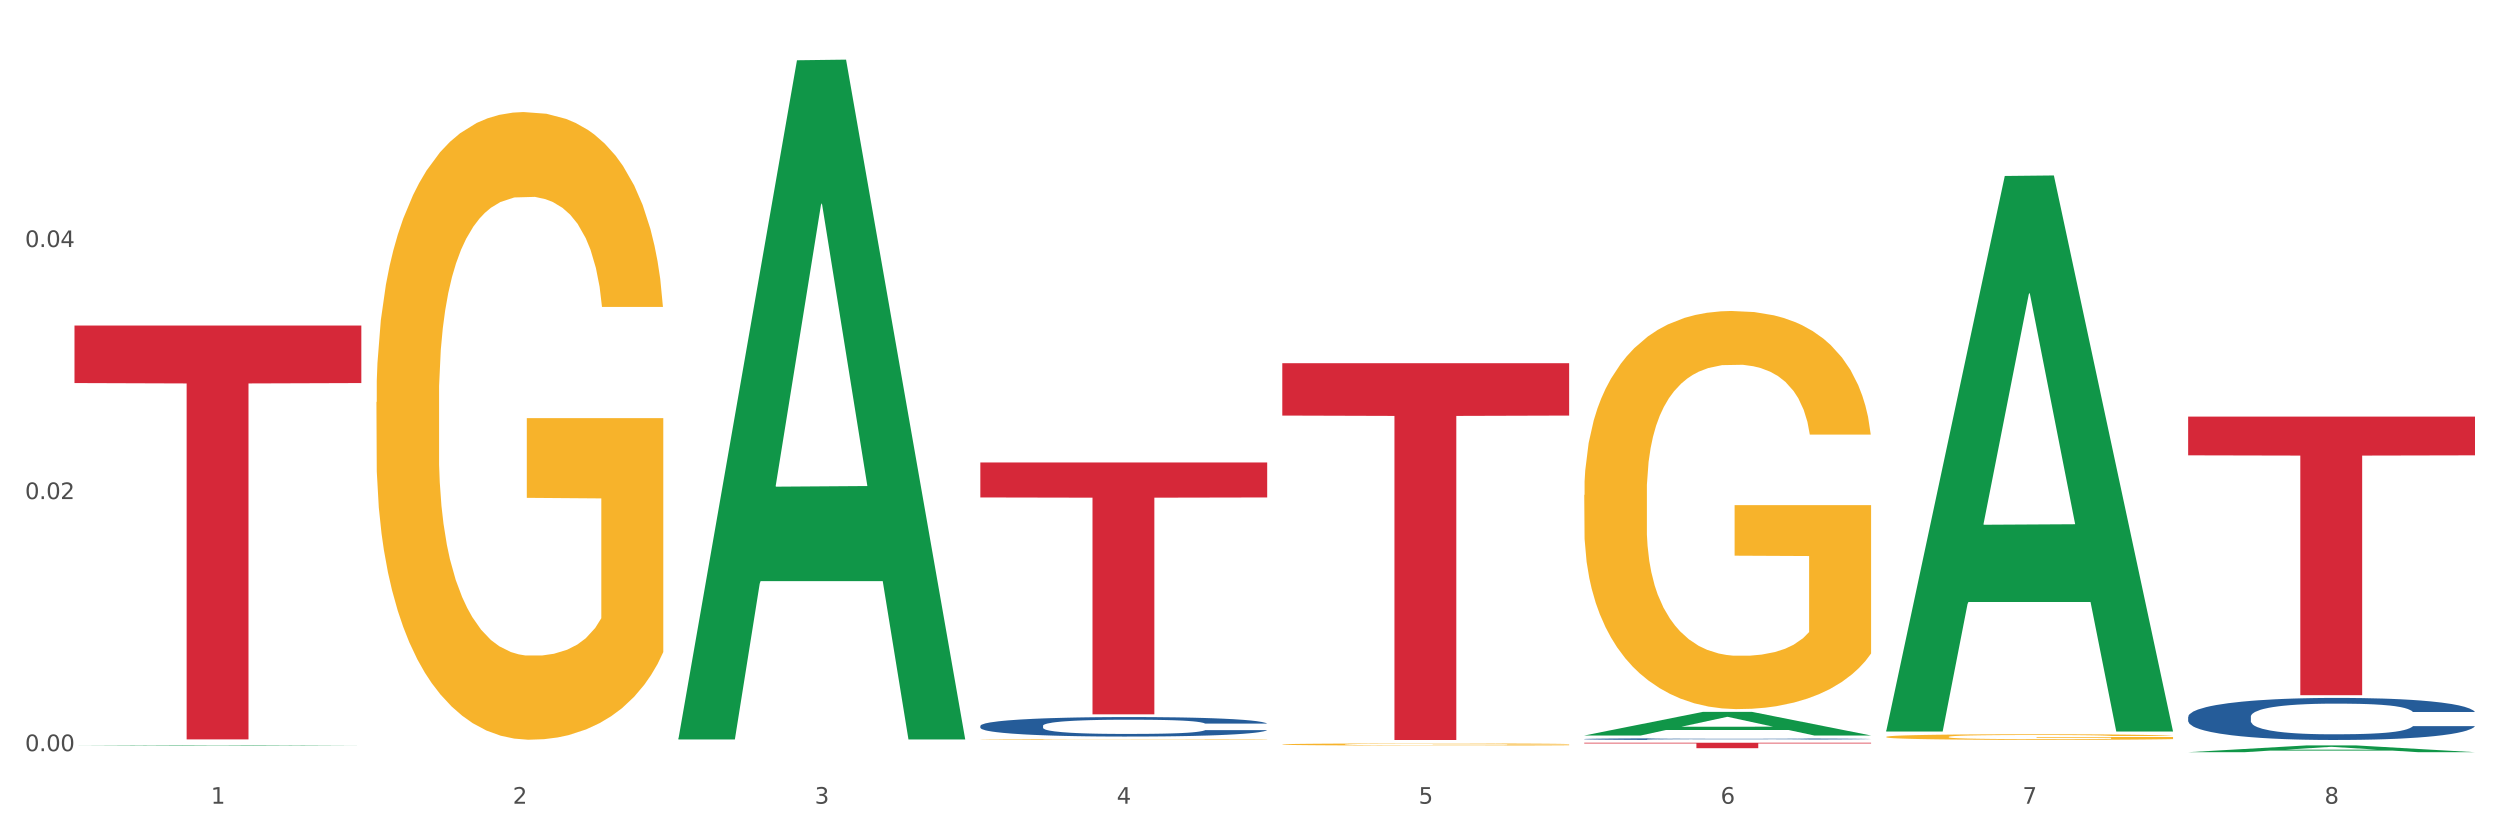
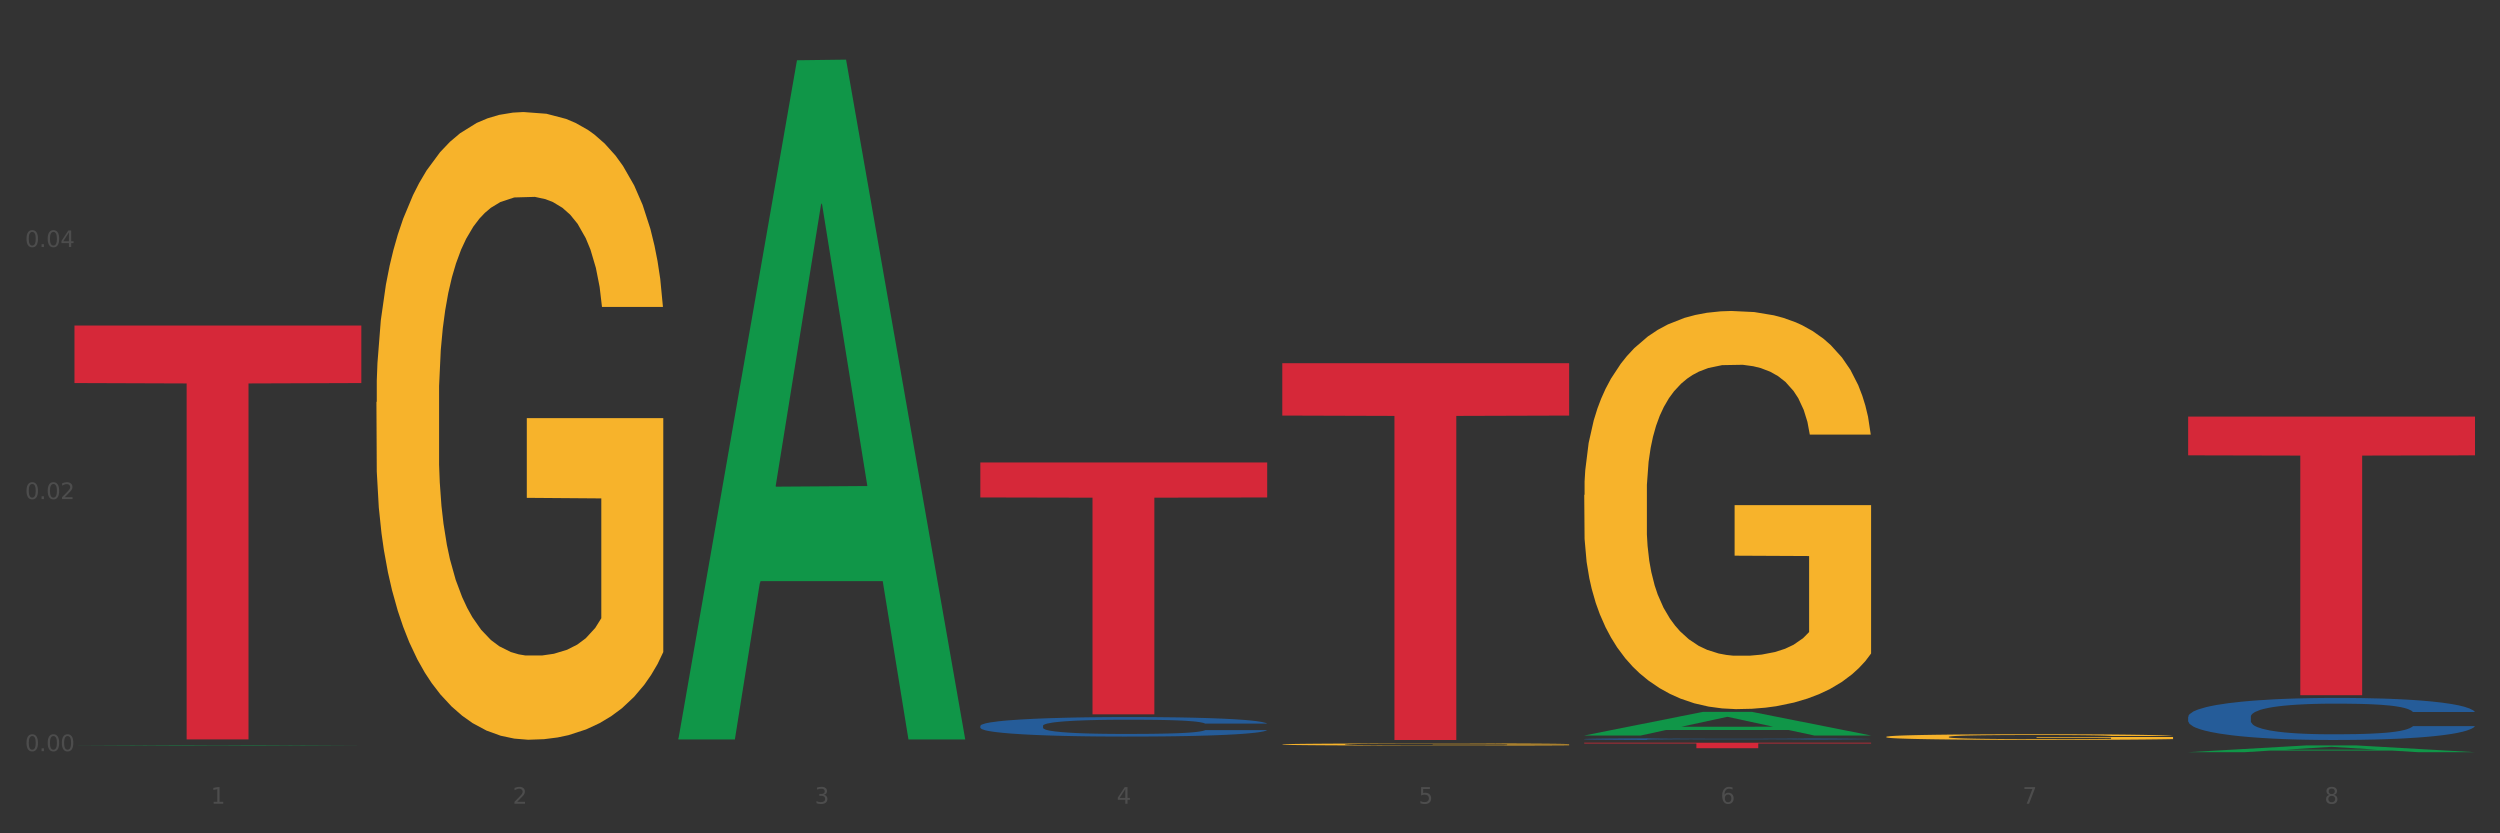
<svg xmlns="http://www.w3.org/2000/svg" xmlns:xlink="http://www.w3.org/1999/xlink" width="1080pt" height="360pt" viewBox="0 0 1080 360" version="1.1">
  <rect x="0" y="0" width="1080" height="360" fill="#333333" stroke="none" />
  <defs>
    <style type="text/css">*{stroke-linejoin: round; stroke-linecap: butt}</style>
  </defs>
  <g id="figure_1">
    <g id="patch_1">
-       <path d="M 0 360  L 1080 360  L 1080 0  L 0 0  z " style="fill: #ffffff; stroke: #ffffff; stroke-linejoin: miter" />
-     </g>
+       </g>
    <g id="axes_1">
      <g id="matplotlib.axis_1">
        <g id="xtick_1">
          <g id="text_1">
            <g style="fill: #4d4d4d" transform="translate(91.082 347.204) scale(0.096 -0.096)">
              <defs>
                <path id="DejaVuSans-31" d="M 794 531  L 1825 531  L 1825 4091  L 703 3866  L 703 4441  L 1819 4666  L 2450 4666  L 2450 531  L 3481 531  L 3481 0  L 794 0  L 794 531  z " transform="scale(0.016)" />
              </defs>
              <use xlink:href="#DejaVuSans-31" />
            </g>
          </g>
        </g>
        <g id="xtick_2">
          <g id="text_2">
            <g style="fill: #4d4d4d" transform="translate(221.525 347.204) scale(0.096 -0.096)">
              <defs>
                <path id="DejaVuSans-32" d="M 1228 531  L 3431 531  L 3431 0  L 469 0  L 469 531  Q 828 903 1448 1529  Q 2069 2156 2228 2338  Q 2531 2678 2651 2914  Q 2772 3150 2772 3378  Q 2772 3750 2511 3984  Q 2250 4219 1831 4219  Q 1534 4219 1204 4116  Q 875 4013 500 3803  L 500 4441  Q 881 4594 1212 4672  Q 1544 4750 1819 4750  Q 2544 4750 2975 4387  Q 3406 4025 3406 3419  Q 3406 3131 3298 2873  Q 3191 2616 2906 2266  Q 2828 2175 2409 1742  Q 1991 1309 1228 531  z " transform="scale(0.016)" />
              </defs>
              <use xlink:href="#DejaVuSans-32" />
            </g>
          </g>
        </g>
        <g id="xtick_3">
          <g id="text_3">
            <g style="fill: #4d4d4d" transform="translate(351.968 347.204) scale(0.096 -0.096)">
              <defs>
                <path id="DejaVuSans-33" d="M 2597 2516  Q 3050 2419 3304 2112  Q 3559 1806 3559 1356  Q 3559 666 3084 287  Q 2609 -91 1734 -91  Q 1441 -91 1130 -33  Q 819 25 488 141  L 488 750  Q 750 597 1062 519  Q 1375 441 1716 441  Q 2309 441 2620 675  Q 2931 909 2931 1356  Q 2931 1769 2642 2001  Q 2353 2234 1838 2234  L 1294 2234  L 1294 2753  L 1863 2753  Q 2328 2753 2575 2939  Q 2822 3125 2822 3475  Q 2822 3834 2567 4026  Q 2313 4219 1838 4219  Q 1578 4219 1281 4162  Q 984 4106 628 3988  L 628 4550  Q 988 4650 1302 4700  Q 1616 4750 1894 4750  Q 2613 4750 3031 4423  Q 3450 4097 3450 3541  Q 3450 3153 3228 2886  Q 3006 2619 2597 2516  z " transform="scale(0.016)" />
              </defs>
              <use xlink:href="#DejaVuSans-33" />
            </g>
          </g>
        </g>
        <g id="xtick_4">
          <g id="text_4">
            <g style="fill: #4d4d4d" transform="translate(482.412 347.204) scale(0.096 -0.096)">
              <defs>
                <path id="DejaVuSans-34" d="M 2419 4116  L 825 1625  L 2419 1625  L 2419 4116  z M 2253 4666  L 3047 4666  L 3047 1625  L 3713 1625  L 3713 1100  L 3047 1100  L 3047 0  L 2419 0  L 2419 1100  L 313 1100  L 313 1709  L 2253 4666  z " transform="scale(0.016)" />
              </defs>
              <use xlink:href="#DejaVuSans-34" />
            </g>
          </g>
        </g>
        <g id="xtick_5">
          <g id="text_5">
            <g style="fill: #4d4d4d" transform="translate(612.855 347.204) scale(0.096 -0.096)">
              <defs>
                <path id="DejaVuSans-35" d="M 691 4666  L 3169 4666  L 3169 4134  L 1269 4134  L 1269 2991  Q 1406 3038 1543 3061  Q 1681 3084 1819 3084  Q 2600 3084 3056 2656  Q 3513 2228 3513 1497  Q 3513 744 3044 326  Q 2575 -91 1722 -91  Q 1428 -91 1123 -41  Q 819 9 494 109  L 494 744  Q 775 591 1075 516  Q 1375 441 1709 441  Q 2250 441 2565 725  Q 2881 1009 2881 1497  Q 2881 1984 2565 2268  Q 2250 2553 1709 2553  Q 1456 2553 1204 2497  Q 953 2441 691 2322  L 691 4666  z " transform="scale(0.016)" />
              </defs>
              <use xlink:href="#DejaVuSans-35" />
            </g>
          </g>
        </g>
        <g id="xtick_6">
          <g id="text_6">
            <g style="fill: #4d4d4d" transform="translate(743.299 347.204) scale(0.096 -0.096)">
              <defs>
                <path id="DejaVuSans-36" d="M 2113 2584  Q 1688 2584 1439 2293  Q 1191 2003 1191 1497  Q 1191 994 1439 701  Q 1688 409 2113 409  Q 2538 409 2786 701  Q 3034 994 3034 1497  Q 3034 2003 2786 2293  Q 2538 2584 2113 2584  z M 3366 4563  L 3366 3988  Q 3128 4100 2886 4159  Q 2644 4219 2406 4219  Q 1781 4219 1451 3797  Q 1122 3375 1075 2522  Q 1259 2794 1537 2939  Q 1816 3084 2150 3084  Q 2853 3084 3261 2657  Q 3669 2231 3669 1497  Q 3669 778 3244 343  Q 2819 -91 2113 -91  Q 1303 -91 875 529  Q 447 1150 447 2328  Q 447 3434 972 4092  Q 1497 4750 2381 4750  Q 2619 4750 2861 4703  Q 3103 4656 3366 4563  z " transform="scale(0.016)" />
              </defs>
              <use xlink:href="#DejaVuSans-36" />
            </g>
          </g>
        </g>
        <g id="xtick_7">
          <g id="text_7">
            <g style="fill: #4d4d4d" transform="translate(873.742 347.204) scale(0.096 -0.096)">
              <defs>
                <path id="DejaVuSans-37" d="M 525 4666  L 3525 4666  L 3525 4397  L 1831 0  L 1172 0  L 2766 4134  L 525 4134  L 525 4666  z " transform="scale(0.016)" />
              </defs>
              <use xlink:href="#DejaVuSans-37" />
            </g>
          </g>
        </g>
        <g id="xtick_8">
          <g id="text_8">
            <g style="fill: #4d4d4d" transform="translate(1004.185 347.204) scale(0.096 -0.096)">
              <defs>
                <path id="DejaVuSans-38" d="M 2034 2216  Q 1584 2216 1326 1975  Q 1069 1734 1069 1313  Q 1069 891 1326 650  Q 1584 409 2034 409  Q 2484 409 2743 651  Q 3003 894 3003 1313  Q 3003 1734 2745 1975  Q 2488 2216 2034 2216  z M 1403 2484  Q 997 2584 770 2862  Q 544 3141 544 3541  Q 544 4100 942 4425  Q 1341 4750 2034 4750  Q 2731 4750 3128 4425  Q 3525 4100 3525 3541  Q 3525 3141 3298 2862  Q 3072 2584 2669 2484  Q 3125 2378 3379 2068  Q 3634 1759 3634 1313  Q 3634 634 3220 271  Q 2806 -91 2034 -91  Q 1263 -91 848 271  Q 434 634 434 1313  Q 434 1759 690 2068  Q 947 2378 1403 2484  z M 1172 3481  Q 1172 3119 1398 2916  Q 1625 2713 2034 2713  Q 2441 2713 2670 2916  Q 2900 3119 2900 3481  Q 2900 3844 2670 4047  Q 2441 4250 2034 4250  Q 1625 4250 1398 4047  Q 1172 3844 1172 3481  z " transform="scale(0.016)" />
              </defs>
              <use xlink:href="#DejaVuSans-38" />
            </g>
          </g>
        </g>
        <g id="xtick_9" />
        <g id="xtick_10" />
        <g id="xtick_11" />
        <g id="xtick_12" />
        <g id="xtick_13" />
        <g id="xtick_14" />
        <g id="xtick_15" />
      </g>
      <g id="matplotlib.axis_2">
        <g id="ytick_1">
          <g id="text_9">
            <g style="fill: #4d4d4d" transform="translate(10.8 324.501) scale(0.096 -0.096)">
              <defs>
                <path id="DejaVuSans-30" d="M 2034 4250  Q 1547 4250 1301 3770  Q 1056 3291 1056 2328  Q 1056 1369 1301 889  Q 1547 409 2034 409  Q 2525 409 2770 889  Q 3016 1369 3016 2328  Q 3016 3291 2770 3770  Q 2525 4250 2034 4250  z M 2034 4750  Q 2819 4750 3233 4129  Q 3647 3509 3647 2328  Q 3647 1150 3233 529  Q 2819 -91 2034 -91  Q 1250 -91 836 529  Q 422 1150 422 2328  Q 422 3509 836 4129  Q 1250 4750 2034 4750  z " transform="scale(0.016)" />
                <path id="DejaVuSans-2e" d="M 684 794  L 1344 794  L 1344 0  L 684 0  L 684 794  z " transform="scale(0.016)" />
              </defs>
              <use xlink:href="#DejaVuSans-30" />
              <use xlink:href="#DejaVuSans-2e" transform="translate(63.623 0)" />
              <use xlink:href="#DejaVuSans-30" transform="translate(95.41 0)" />
              <use xlink:href="#DejaVuSans-30" transform="translate(159.033 0)" />
            </g>
          </g>
        </g>
        <g id="ytick_2">
          <g id="text_10">
            <g style="fill: #4d4d4d" transform="translate(10.8 215.609) scale(0.096 -0.096)">
              <use xlink:href="#DejaVuSans-30" />
              <use xlink:href="#DejaVuSans-2e" transform="translate(63.623 0)" />
              <use xlink:href="#DejaVuSans-30" transform="translate(95.41 0)" />
              <use xlink:href="#DejaVuSans-32" transform="translate(159.033 0)" />
            </g>
          </g>
        </g>
        <g id="ytick_3">
          <g id="text_11">
            <g style="fill: #4d4d4d" transform="translate(10.8 106.718) scale(0.096 -0.096)">
              <use xlink:href="#DejaVuSans-30" />
              <use xlink:href="#DejaVuSans-2e" transform="translate(63.623 0)" />
              <use xlink:href="#DejaVuSans-30" transform="translate(95.41 0)" />
              <use xlink:href="#DejaVuSans-34" transform="translate(159.033 0)" />
            </g>
          </g>
        </g>
        <g id="ytick_4" />
        <g id="ytick_5" />
        <g id="ytick_6" />
      </g>
      <g id="PolyCollection_1">
-         <path d="M 32.175 322.151  L 32.303 322.151  L 83.404 321.888  L 104.611 321.887  L 156.096 322.152  L 131.567 322.152  L 120.453 322.09  L 67.691 322.09  L 67.307 322.091  L 56.576 322.152  L 32.175 322.152  L 32.175 322.151  L 74.334 322.054  L 113.81 322.053  L 94.263 321.944  L 94.008 321.943  L 93.752 321.944  L 74.206 322.053  L 74.334 322.054  L 32.175 322.151  z " clip-path="url(#p1db5c64e77)" style="fill: #109648" />
+         <path d="M 32.175 322.151  L 83.404 321.888  L 104.611 321.887  L 156.096 322.152  L 131.567 322.152  L 120.453 322.09  L 67.691 322.09  L 67.307 322.091  L 56.576 322.152  L 32.175 322.152  L 32.175 322.151  L 74.334 322.054  L 113.81 322.053  L 94.263 321.944  L 94.008 321.943  L 93.752 321.944  L 74.206 322.053  L 74.334 322.054  L 32.175 322.151  z " clip-path="url(#p1db5c64e77)" style="fill: #109648" />
        <path d="M 553.949 321.589  L 554.095 321.588  L 554.095 321.558  L 554.388 321.532  L 555.851 321.469  L 558.045 321.417  L 559.655 321.39  L 561.264 321.367  L 563.166 321.345  L 565.507 321.321  L 569.75 321.287  L 572.383 321.269  L 575.602 321.251  L 581.454 321.224  L 585.697 321.209  L 590.086 321.196  L 597.255 321.181  L 601.937 321.175  L 606.911 321.17  L 612.91 321.166  L 617.445 321.165  L 627.394 321.168  L 635.88 321.175  L 639.977 321.181  L 645.244 321.191  L 648.023 321.198  L 652.559 321.211  L 657.241 321.229  L 660.459 321.244  L 665.287 321.273  L 668.945 321.301  L 672.31 321.336  L 674.066 321.361  L 675.383 321.383  L 676.553 321.409  L 677.724 321.45  L 651.388 321.45  L 650.364 321.421  L 648.755 321.393  L 646.414 321.366  L 644.366 321.35  L 640.854 321.329  L 637.636 321.315  L 634.271 321.305  L 630.174 321.297  L 626.955 321.293  L 622.42 321.289  L 613.495 321.29  L 607.497 321.297  L 603.4 321.305  L 600.767 321.313  L 598.426 321.321  L 595.792 321.333  L 592.72 321.35  L 590.525 321.366  L 588.331 321.387  L 586.575 321.407  L 584.965 321.43  L 583.649 321.455  L 582.625 321.481  L 581.747 321.513  L 581.015 321.566  L 581.015 321.68  L 581.308 321.706  L 582.039 321.741  L 582.917 321.767  L 584.38 321.798  L 585.697 321.819  L 588.184 321.849  L 590.964 321.874  L 593.159 321.89  L 595.353 321.903  L 599.157 321.922  L 603.4 321.937  L 607.058 321.946  L 612.032 321.954  L 615.397 321.958  L 618.323 321.959  L 625.492 321.959  L 630.613 321.957  L 636.319 321.951  L 640.708 321.943  L 644.366 321.934  L 648.462 321.919  L 651.096 321.905  L 651.096 321.73  L 618.908 321.729  L 618.908 321.613  L 677.87 321.613  L 677.87 321.954  L 675.383 321.972  L 672.603 321.988  L 669.677 322.002  L 665.287 322.02  L 660.02 322.036  L 655.339 322.048  L 650.364 322.058  L 644.512 322.067  L 636.904 322.076  L 632.222 322.079  L 626.37 322.082  L 619.494 322.082  L 613.495 322.081  L 607.643 322.077  L 601.498 322.069  L 595.5 322.058  L 590.964 322.047  L 586.429 322.034  L 581.6 322.016  L 577.796 321.999  L 574.87 321.984  L 571.652 321.965  L 568.14 321.94  L 565.507 321.917  L 563.166 321.894  L 560.679 321.864  L 558.923 321.838  L 557.167 321.805  L 556.143 321.781  L 554.973 321.743  L 554.095 321.69  L 553.949 321.589  z " clip-path="url(#p1db5c64e77)" style="fill: #f7b32b" />
        <path d="M 684.392 213.821  L 684.538 213.664  L 684.538 208.009  L 684.831 203.14  L 686.294 191.359  L 688.489 181.619  L 690.098 176.436  L 691.707 172.194  L 693.609 167.953  L 695.95 163.555  L 700.193 157.114  L 702.827 153.816  L 706.045 150.36  L 711.898 145.333  L 716.14 142.506  L 720.53 140.149  L 727.699 137.322  L 732.38 136.065  L 737.355 135.123  L 743.353 134.494  L 747.889 134.337  L 757.838 134.809  L 766.323 136.222  L 770.42 137.322  L 775.687 139.207  L 778.467 140.464  L 783.002 142.977  L 787.684 146.276  L 790.903 149.103  L 795.731 154.444  L 799.389 159.785  L 802.754 166.382  L 804.509 170.938  L 805.826 175.179  L 806.996 180.049  L 808.167 187.746  L 781.832 187.746  L 780.808 182.248  L 779.198 177.064  L 776.857 172.037  L 774.809 168.896  L 771.298 164.969  L 768.079 162.455  L 764.714 160.57  L 760.617 158.999  L 757.399 158.214  L 752.863 157.586  L 743.939 157.743  L 737.94 158.999  L 733.843 160.57  L 731.21 161.984  L 728.869 163.555  L 726.236 165.754  L 723.163 169.053  L 720.968 172.037  L 718.774 175.807  L 717.018 179.577  L 715.409 183.976  L 714.092 188.688  L 713.068 193.558  L 712.19 199.527  L 711.459 209.423  L 711.459 230.943  L 711.751 235.813  L 712.483 242.253  L 713.361 247.123  L 714.824 252.935  L 716.14 256.862  L 718.628 262.517  L 721.407 267.23  L 723.602 270.214  L 725.797 272.728  L 729.601 276.183  L 733.843 279.011  L 737.501 280.739  L 742.475 282.31  L 745.841 282.938  L 748.767 283.252  L 755.936 283.252  L 761.056 282.781  L 766.762 281.681  L 771.151 280.268  L 774.809 278.54  L 778.906 275.712  L 781.539 273.042  L 781.539 240.211  L 749.352 240.054  L 749.352 218.22  L 808.313 218.22  L 808.313 282.31  L 805.826 285.608  L 803.046 288.593  L 800.12 291.263  L 795.731 294.562  L 790.464 297.704  L 785.782 299.903  L 780.808 301.788  L 774.955 303.516  L 767.348 305.087  L 762.666 305.715  L 756.813 306.186  L 749.937 306.343  L 743.939 306.029  L 738.086 305.244  L 731.941 303.83  L 725.943 301.788  L 721.407 299.746  L 716.872 297.233  L 712.044 293.934  L 708.24 290.792  L 705.314 287.965  L 702.095 284.352  L 698.584 279.639  L 695.95 275.398  L 693.609 271  L 691.122 265.345  L 689.366 260.475  L 687.611 254.349  L 686.587 249.793  L 685.416 242.725  L 684.538 232.828  L 684.392 213.821  z " clip-path="url(#p1db5c64e77)" style="fill: #f7b32b" />
        <path d="M 814.835 318.322  L 814.982 318.32  L 814.982 318.239  L 815.274 318.17  L 816.737 318.002  L 818.932 317.863  L 820.541 317.789  L 822.151 317.729  L 824.053 317.668  L 826.394 317.606  L 830.636 317.514  L 833.27 317.467  L 836.489 317.417  L 842.341 317.346  L 846.584 317.305  L 850.973 317.272  L 858.142 317.232  L 862.824 317.214  L 867.798 317.2  L 873.797 317.191  L 878.332 317.189  L 888.281 317.196  L 896.767 317.216  L 900.863 317.232  L 906.13 317.258  L 908.91 317.276  L 913.446 317.312  L 918.127 317.359  L 921.346 317.4  L 926.174 317.476  L 929.832 317.552  L 933.197 317.646  L 934.953 317.711  L 936.269 317.771  L 937.44 317.841  L 938.61 317.95  L 912.275 317.95  L 911.251 317.872  L 909.642 317.798  L 907.301 317.726  L 905.253 317.682  L 901.741 317.626  L 898.522 317.59  L 895.157 317.563  L 891.061 317.541  L 887.842 317.529  L 883.307 317.52  L 874.382 317.523  L 868.383 317.541  L 864.287 317.563  L 861.653 317.583  L 859.312 317.606  L 856.679 317.637  L 853.606 317.684  L 851.412 317.726  L 849.217 317.78  L 847.462 317.834  L 845.852 317.897  L 844.536 317.964  L 843.511 318.033  L 842.634 318.118  L 841.902 318.259  L 841.902 318.566  L 842.195 318.635  L 842.926 318.727  L 843.804 318.797  L 845.267 318.879  L 846.584 318.935  L 849.071 319.016  L 851.851 319.083  L 854.045 319.126  L 856.24 319.162  L 860.044 319.211  L 864.287 319.251  L 867.944 319.276  L 872.919 319.298  L 876.284 319.307  L 879.21 319.312  L 886.379 319.312  L 891.5 319.305  L 897.206 319.289  L 901.595 319.269  L 905.253 319.244  L 909.349 319.204  L 911.983 319.166  L 911.983 318.698  L 879.795 318.696  L 879.795 318.385  L 938.757 318.385  L 938.757 319.298  L 936.269 319.345  L 933.49 319.388  L 930.563 319.426  L 926.174 319.473  L 920.907 319.518  L 916.225 319.549  L 911.251 319.576  L 905.399 319.6  L 897.791 319.623  L 893.109 319.632  L 887.257 319.638  L 880.38 319.641  L 874.382 319.636  L 868.53 319.625  L 862.385 319.605  L 856.386 319.576  L 851.851 319.547  L 847.315 319.511  L 842.487 319.464  L 838.683 319.419  L 835.757 319.379  L 832.538 319.327  L 829.027 319.26  L 826.394 319.2  L 824.053 319.137  L 821.565 319.056  L 819.81 318.987  L 818.054 318.9  L 817.03 318.835  L 815.86 318.734  L 814.982 318.593  L 814.835 318.322  z " clip-path="url(#p1db5c64e77)" style="fill: #f7b32b" />
        <path d="M 945.279 309.665  L 945.425 309.648  L 945.425 309.184  L 945.865 308.553  L 947.476 307.391  L 949.527 306.512  L 953.042 305.482  L 954.946 305.051  L 957.437 304.57  L 962.563 303.79  L 968.422 303.126  L 972.524 302.76  L 975.6 302.528  L 982.484 302.113  L 986.439 301.931  L 990.541 301.781  L 994.056 301.682  L 999.915 301.565  L 1004.603 301.516  L 1010.022 301.499  L 1014.563 301.516  L 1020.569 301.582  L 1029.358 301.781  L 1032.727 301.897  L 1037.268 302.097  L 1041.955 302.362  L 1045.763 302.628  L 1050.158 303.009  L 1054.699 303.507  L 1059.093 304.138  L 1062.169 304.719  L 1064.659 305.333  L 1066.856 306.08  L 1068.468 306.893  L 1069.2 307.574  L 1042.394 307.574  L 1041.662 306.96  L 1040.197 306.296  L 1038.732 305.848  L 1037.121 305.482  L 1034.631 305.068  L 1032.434 304.802  L 1028.772 304.487  L 1025.403 304.287  L 1022.62 304.171  L 1019.251 304.072  L 1012.073 303.972  L 1006.946 303.972  L 1003.724 304.005  L 999.769 304.088  L 996.4 304.204  L 992.445 304.404  L 989.369 304.619  L 986.293 304.902  L 984.535 305.101  L 981.899 305.466  L 980.141 305.765  L 977.797 306.279  L 976.479 306.644  L 974.135 307.59  L 973.11 308.287  L 972.67 308.769  L 972.377 309.3  L 972.377 311.889  L 973.256 313.051  L 973.989 313.549  L 975.16 314.113  L 977.358 314.843  L 980.58 315.557  L 983.949 316.072  L 986.732 316.387  L 989.369 316.619  L 992.006 316.802  L 995.228 316.968  L 997.865 317.068  L 1001.82 317.167  L 1006.507 317.217  L 1010.169 317.217  L 1017.639 317.134  L 1021.008 317.051  L 1024.231 316.935  L 1027.746 316.752  L 1030.53 316.553  L 1032.141 316.404  L 1034.777 316.088  L 1036.828 315.756  L 1038.586 315.375  L 1039.758 315.043  L 1041.076 314.545  L 1042.101 313.98  L 1042.394 313.682  L 1069.2 313.682  L 1068.614 314.279  L 1067.589 314.86  L 1065.538 315.64  L 1063.927 316.088  L 1061.437 316.636  L 1058.8 317.101  L 1055.138 317.615  L 1051.769 317.997  L 1048.254 318.329  L 1044.445 318.628  L 1037.561 319.043  L 1035.07 319.159  L 1029.797 319.358  L 1025.696 319.474  L 1019.69 319.59  L 1013.538 319.657  L 1007.093 319.673  L 1001.38 319.64  L 995.082 319.541  L 991.127 319.441  L 986.732 319.292  L 981.606 319.059  L 976.772 318.777  L 972.231 318.445  L 967.983 318.063  L 964.028 317.632  L 958.901 316.918  L 955.093 316.221  L 952.31 315.574  L 950.406 315.026  L 948.501 314.329  L 947.476 313.848  L 945.865 312.686  L 945.279 311.607  L 945.279 309.665  z " clip-path="url(#p1db5c64e77)" style="fill: #255c99" />
        <path d="M 684.392 319.259  L 684.538 319.258  L 684.538 319.239  L 684.978 319.213  L 686.589 319.165  L 688.64 319.129  L 692.155 319.086  L 694.06 319.068  L 696.55 319.048  L 701.677 319.016  L 707.536 318.988  L 711.637 318.973  L 714.713 318.964  L 721.598 318.947  L 725.553 318.939  L 729.654 318.933  L 733.169 318.929  L 739.029 318.924  L 743.716 318.922  L 749.136 318.921  L 753.677 318.922  L 759.682 318.925  L 768.471 318.933  L 771.84 318.938  L 776.381 318.946  L 781.068 318.957  L 784.877 318.968  L 789.271 318.984  L 793.812 319.004  L 798.206 319.03  L 801.282 319.054  L 803.772 319.08  L 805.97 319.111  L 807.581 319.144  L 808.313 319.173  L 781.508 319.173  L 780.775 319.147  L 779.31 319.12  L 777.846 319.101  L 776.234 319.086  L 773.744 319.069  L 771.547 319.058  L 767.885 319.045  L 764.516 319.037  L 761.733 319.032  L 758.364 319.028  L 751.186 319.023  L 746.06 319.023  L 742.837 319.025  L 738.882 319.028  L 735.513 319.033  L 731.558 319.041  L 728.482 319.05  L 725.406 319.062  L 723.648 319.07  L 721.012 319.085  L 719.254 319.098  L 716.91 319.119  L 715.592 319.134  L 713.248 319.173  L 712.223 319.202  L 711.784 319.222  L 711.491 319.244  L 711.491 319.351  L 712.369 319.399  L 713.102 319.42  L 714.274 319.443  L 716.471 319.473  L 719.693 319.503  L 723.062 319.524  L 725.846 319.537  L 728.482 319.547  L 731.119 319.555  L 734.341 319.561  L 736.978 319.566  L 740.933 319.57  L 745.62 319.572  L 749.282 319.572  L 756.753 319.568  L 760.122 319.565  L 763.344 319.56  L 766.86 319.552  L 769.643 319.544  L 771.254 319.538  L 773.891 319.525  L 775.941 319.511  L 777.699 319.495  L 778.871 319.482  L 780.189 319.461  L 781.215 319.438  L 781.508 319.425  L 808.313 319.425  L 807.727 319.45  L 806.702 319.474  L 804.651 319.506  L 803.04 319.525  L 800.55 319.548  L 797.913 319.567  L 794.251 319.588  L 790.882 319.604  L 787.367 319.618  L 783.558 319.63  L 776.674 319.647  L 774.184 319.652  L 768.91 319.66  L 764.809 319.665  L 758.803 319.67  L 752.651 319.673  L 746.206 319.673  L 740.493 319.672  L 734.195 319.668  L 730.24 319.664  L 725.846 319.658  L 720.719 319.648  L 715.885 319.636  L 711.344 319.623  L 707.096 319.607  L 703.141 319.589  L 698.015 319.559  L 694.206 319.53  L 691.423 319.504  L 689.519 319.481  L 687.615 319.452  L 686.589 319.432  L 684.978 319.384  L 684.392 319.339  L 684.392 319.259  z " clip-path="url(#p1db5c64e77)" style="fill: #255c99" />
        <path d="M 423.505 313.556  L 423.652 313.548  L 423.652 313.332  L 424.091 313.04  L 425.702 312.501  L 427.753 312.093  L 431.269 311.615  L 433.173 311.415  L 435.663 311.192  L 440.79 310.83  L 446.649 310.522  L 450.75 310.352  L 453.826 310.245  L 460.711 310.052  L 464.666 309.967  L 468.767 309.898  L 472.283 309.852  L 478.142 309.798  L 482.829 309.775  L 488.249 309.767  L 492.79 309.775  L 498.795 309.806  L 507.584 309.898  L 510.953 309.952  L 515.494 310.044  L 520.181 310.168  L 523.99 310.291  L 528.384 310.468  L 532.925 310.699  L 537.319 310.991  L 540.395 311.261  L 542.886 311.546  L 545.083 311.892  L 546.694 312.27  L 547.426 312.585  L 520.621 312.585  L 519.888 312.301  L 518.424 311.993  L 516.959 311.785  L 515.348 311.615  L 512.857 311.423  L 510.66 311.299  L 506.998 311.153  L 503.629 311.061  L 500.846 311.007  L 497.477 310.961  L 490.3 310.914  L 485.173 310.914  L 481.95 310.93  L 477.995 310.968  L 474.626 311.022  L 470.671 311.115  L 467.595 311.215  L 464.519 311.346  L 462.762 311.438  L 460.125 311.608  L 458.367 311.746  L 456.024 311.985  L 454.705 312.154  L 452.362 312.593  L 451.336 312.917  L 450.897 313.14  L 450.604 313.386  L 450.604 314.588  L 451.483 315.127  L 452.215 315.358  L 453.387 315.619  L 455.584 315.958  L 458.807 316.289  L 462.176 316.528  L 464.959 316.674  L 467.595 316.782  L 470.232 316.867  L 473.455 316.944  L 476.091 316.99  L 480.046 317.036  L 484.733 317.059  L 488.395 317.059  L 495.866 317.021  L 499.235 316.982  L 502.457 316.928  L 505.973 316.844  L 508.756 316.751  L 510.367 316.682  L 513.004 316.536  L 515.055 316.382  L 516.812 316.205  L 517.984 316.051  L 519.302 315.82  L 520.328 315.558  L 520.621 315.419  L 547.426 315.419  L 546.84 315.696  L 545.815 315.966  L 543.764 316.328  L 542.153 316.536  L 539.663 316.79  L 537.026 317.005  L 533.364 317.244  L 529.995 317.421  L 526.48 317.575  L 522.671 317.714  L 515.787 317.906  L 513.297 317.96  L 508.024 318.053  L 503.922 318.107  L 497.917 318.16  L 491.764 318.191  L 485.319 318.199  L 479.607 318.184  L 473.308 318.137  L 469.353 318.091  L 464.959 318.022  L 459.832 317.914  L 454.998 317.783  L 450.457 317.629  L 446.209 317.452  L 442.255 317.252  L 437.128 316.921  L 433.319 316.597  L 430.536 316.297  L 428.632 316.043  L 426.728 315.719  L 425.702 315.496  L 424.091 314.957  L 423.505 314.457  L 423.505 313.556  z " clip-path="url(#p1db5c64e77)" style="fill: #255c99" />
        <path d="M 32.175 140.634  L 156.096 140.634  L 156.096 165.48  L 107.35 165.648  L 107.35 319.421  L 80.628 319.421  L 80.628 165.648  L 32.175 165.48  L 32.175 140.802  L 32.175 140.634  z " clip-path="url(#p1db5c64e77)" style="fill: #d62839" />
        <path d="M 423.505 199.775  L 547.426 199.775  L 547.426 214.897  L 498.68 214.999  L 498.68 308.587  L 471.958 308.587  L 471.958 214.999  L 423.505 214.897  L 423.505 199.878  L 423.505 199.775  z " clip-path="url(#p1db5c64e77)" style="fill: #d62839" />
        <path d="M 553.949 156.907  L 677.87 156.907  L 677.87 179.526  L 629.124 179.679  L 629.124 319.673  L 602.401 319.673  L 602.401 179.679  L 553.949 179.526  L 553.949 157.06  L 553.949 156.907  z " clip-path="url(#p1db5c64e77)" style="fill: #d62839" />
        <path d="M 684.392 320.854  L 808.313 320.854  L 808.313 321.184  L 759.567 321.186  L 759.567 323.228  L 732.845 323.228  L 732.845 321.186  L 684.392 321.184  L 684.392 320.856  L 684.392 320.854  z " clip-path="url(#p1db5c64e77)" style="fill: #d62839" />
        <path d="M 945.279 179.978  L 1069.2 179.978  L 1069.2 196.701  L 1020.454 196.814  L 1020.454 300.319  L 993.731 300.319  L 993.731 196.814  L 945.279 196.701  L 945.279 180.091  L 945.279 179.978  z " clip-path="url(#p1db5c64e77)" style="fill: #d62839" />
-         <path d="M 423.505 319.515  L 423.651 319.515  L 423.651 319.505  L 423.944 319.497  L 425.407 319.477  L 427.602 319.46  L 429.211 319.451  L 430.82 319.444  L 432.722 319.437  L 435.063 319.429  L 439.306 319.418  L 441.94 319.413  L 445.158 319.407  L 451.011 319.398  L 455.254 319.393  L 459.643 319.389  L 466.812 319.384  L 471.494 319.382  L 476.468 319.381  L 482.467 319.38  L 487.002 319.379  L 496.951 319.38  L 505.437 319.383  L 509.533 319.384  L 514.8 319.388  L 517.58 319.39  L 522.115 319.394  L 526.797 319.4  L 530.016 319.405  L 534.844 319.414  L 538.502 319.423  L 541.867 319.434  L 543.622 319.442  L 544.939 319.449  L 546.11 319.458  L 547.28 319.471  L 520.945 319.471  L 519.921 319.461  L 518.312 319.452  L 515.971 319.444  L 513.922 319.438  L 510.411 319.432  L 507.192 319.427  L 503.827 319.424  L 499.731 319.422  L 496.512 319.42  L 491.976 319.419  L 483.052 319.419  L 477.053 319.422  L 472.957 319.424  L 470.323 319.427  L 467.982 319.429  L 465.349 319.433  L 462.276 319.439  L 460.082 319.444  L 457.887 319.45  L 456.131 319.457  L 454.522 319.464  L 453.205 319.472  L 452.181 319.481  L 451.303 319.491  L 450.572 319.508  L 450.572 319.544  L 450.864 319.553  L 451.596 319.564  L 452.474 319.572  L 453.937 319.582  L 455.254 319.589  L 457.741 319.598  L 460.521 319.607  L 462.715 319.612  L 464.91 319.616  L 468.714 319.622  L 472.957 319.627  L 476.614 319.63  L 481.589 319.632  L 484.954 319.633  L 487.88 319.634  L 495.049 319.634  L 500.17 319.633  L 505.875 319.631  L 510.265 319.629  L 513.922 319.626  L 518.019 319.621  L 520.652 319.616  L 520.652 319.56  L 488.465 319.56  L 488.465 319.523  L 547.426 319.523  L 547.426 319.632  L 544.939 319.638  L 542.159 319.643  L 539.233 319.648  L 534.844 319.653  L 529.577 319.659  L 524.895 319.662  L 519.921 319.666  L 514.069 319.669  L 506.461 319.671  L 501.779 319.672  L 495.927 319.673  L 489.05 319.673  L 483.052 319.673  L 477.2 319.671  L 471.055 319.669  L 465.056 319.666  L 460.521 319.662  L 455.985 319.658  L 451.157 319.652  L 447.353 319.647  L 444.427 319.642  L 441.208 319.636  L 437.697 319.628  L 435.063 319.62  L 432.722 319.613  L 430.235 319.603  L 428.48 319.595  L 426.724 319.584  L 425.7 319.577  L 424.529 319.565  L 423.651 319.548  L 423.505 319.515  z " clip-path="url(#p1db5c64e77)" style="fill: #f7b32b" />
        <path d="M 162.618 173.708  L 162.765 173.461  L 162.765 164.545  L 163.057 156.868  L 164.52 138.295  L 166.715 122.941  L 168.324 114.768  L 169.934 108.082  L 171.836 101.396  L 174.177 94.461  L 178.419 84.308  L 181.053 79.107  L 184.272 73.659  L 190.124 65.734  L 194.367 61.277  L 198.756 57.562  L 205.925 53.105  L 210.607 51.123  L 215.581 49.637  L 221.58 48.647  L 226.115 48.399  L 236.064 49.142  L 244.55 51.371  L 248.646 53.105  L 253.913 56.076  L 256.693 58.057  L 261.229 62.02  L 265.91 67.22  L 269.129 71.678  L 273.957 80.098  L 277.615 88.518  L 280.98 98.919  L 282.736 106.101  L 284.052 112.787  L 285.223 120.464  L 286.393 132.599  L 260.058 132.599  L 259.034 123.931  L 257.425 115.759  L 255.084 107.834  L 253.036 102.881  L 249.524 96.69  L 246.305 92.728  L 242.94 89.756  L 238.844 87.28  L 235.625 86.041  L 231.09 85.051  L 222.165 85.299  L 216.166 87.28  L 212.07 89.756  L 209.436 91.985  L 207.095 94.461  L 204.462 97.928  L 201.389 103.129  L 199.195 107.834  L 197 113.778  L 195.245 119.721  L 193.635 126.655  L 192.319 134.085  L 191.294 141.762  L 190.417 151.172  L 189.685 166.774  L 189.685 200.702  L 189.978 208.379  L 190.709 218.532  L 191.587 226.209  L 193.05 235.372  L 194.367 241.563  L 196.854 250.479  L 199.634 257.908  L 201.828 262.613  L 204.023 266.576  L 207.827 272.024  L 212.07 276.482  L 215.727 279.206  L 220.702 281.682  L 224.067 282.673  L 226.993 283.168  L 234.162 283.168  L 239.283 282.425  L 244.989 280.692  L 249.378 278.463  L 253.036 275.739  L 257.132 271.281  L 259.766 267.071  L 259.766 215.313  L 227.578 215.065  L 227.578 180.642  L 286.54 180.642  L 286.54 281.682  L 284.052 286.883  L 281.273 291.588  L 278.346 295.798  L 273.957 300.999  L 268.69 305.951  L 264.008 309.418  L 259.034 312.39  L 253.182 315.114  L 245.574 317.591  L 240.892 318.581  L 235.04 319.324  L 228.164 319.572  L 222.165 319.077  L 216.313 317.838  L 210.168 315.61  L 204.169 312.39  L 199.634 309.171  L 195.098 305.208  L 190.27 300.008  L 186.466 295.055  L 183.54 290.597  L 180.321 284.901  L 176.81 277.472  L 174.177 270.786  L 171.836 263.852  L 169.348 254.936  L 167.593 247.259  L 165.837 237.601  L 164.813 230.419  L 163.643 219.275  L 162.765 203.673  L 162.618 173.708  z " clip-path="url(#p1db5c64e77)" style="fill: #f7b32b" />
        <path d="M 293.062 318.891  L 293.19 318.615  L 344.291 26.035  L 365.498 25.759  L 416.983 319.443  L 392.454 319.443  L 381.34 251.054  L 328.577 251.054  L 328.194 252.158  L 317.463 319.443  L 293.062 319.443  L 293.062 318.891  L 335.221 210.242  L 374.696 209.966  L 355.15 88.357  L 354.895 87.805  L 354.639 88.633  L 335.093 209.966  L 335.221 210.242  L 293.062 318.891  z " clip-path="url(#p1db5c64e77)" style="fill: #109648" />
        <path d="M 684.392 317.722  L 684.52 317.712  L 735.621 307.533  L 756.828 307.524  L 808.313 317.741  L 783.784 317.741  L 772.67 315.362  L 719.908 315.362  L 719.524 315.4  L 708.793 317.741  L 684.392 317.741  L 684.392 317.722  L 726.551 313.942  L 766.027 313.932  L 746.48 309.702  L 746.225 309.682  L 745.969 309.711  L 726.423 313.932  L 726.551 313.942  L 684.392 317.722  z " clip-path="url(#p1db5c64e77)" style="fill: #109648" />
-         <path d="M 814.835 315.558  L 814.963 315.332  L 866.065 76.02  L 887.272 75.794  L 938.757 316.009  L 914.228 316.009  L 903.113 260.071  L 850.351 260.071  L 849.968 260.974  L 839.236 316.009  L 814.835 316.009  L 814.835 315.558  L 856.994 226.69  L 896.47 226.464  L 876.924 126.995  L 876.668 126.544  L 876.413 127.221  L 856.866 226.464  L 856.994 226.69  L 814.835 315.558  z " clip-path="url(#p1db5c64e77)" style="fill: #109648" />
        <path d="M 945.279 324.944  L 945.407 324.941  L 996.508 322.01  L 1017.715 322.008  L 1069.2 324.95  L 1044.671 324.95  L 1033.557 324.264  L 980.794 324.264  L 980.411 324.275  L 969.68 324.95  L 945.279 324.95  L 945.279 324.944  L 987.438 323.856  L 1026.913 323.853  L 1007.367 322.635  L 1007.112 322.629  L 1006.856 322.637  L 987.31 323.853  L 987.438 323.856  L 945.279 324.944  z " clip-path="url(#p1db5c64e77)" style="fill: #109648" />
      </g>
    </g>
  </g>
  <defs>
    <clipPath id="p1db5c64e77">
      <rect x="32.175" y="10.8" width="1037.025" height="329.109" />
    </clipPath>
  </defs>
</svg>